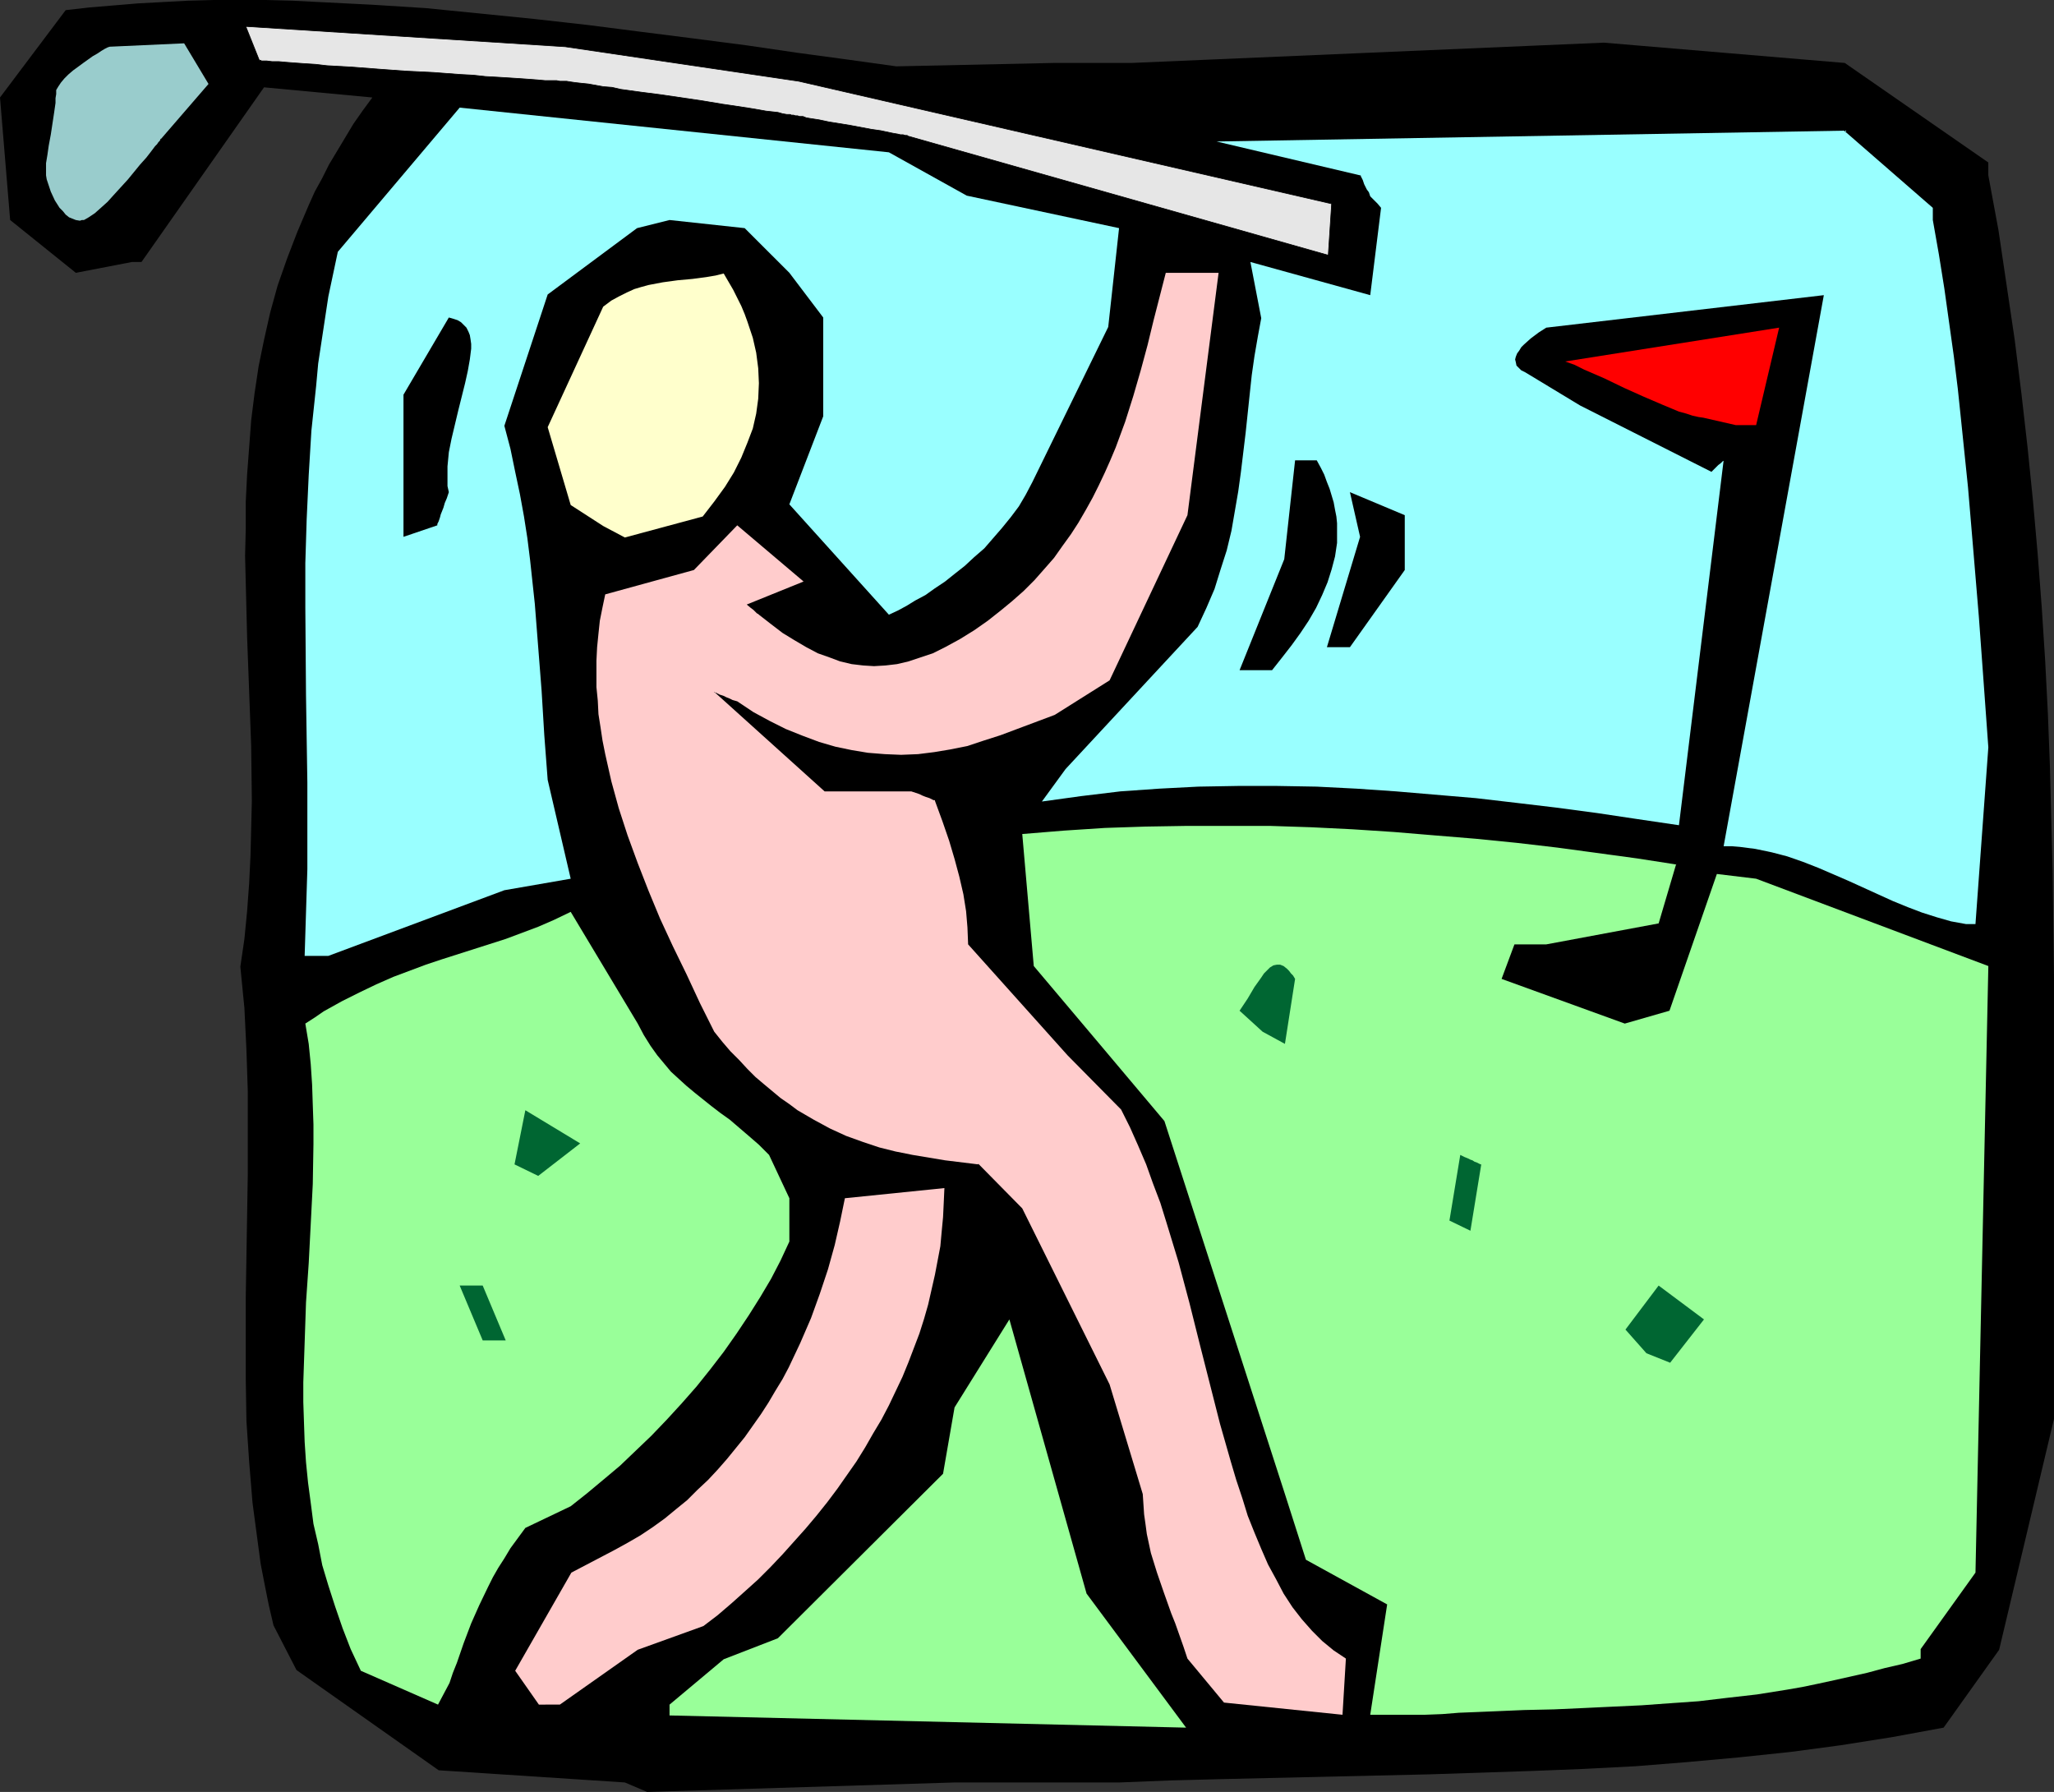
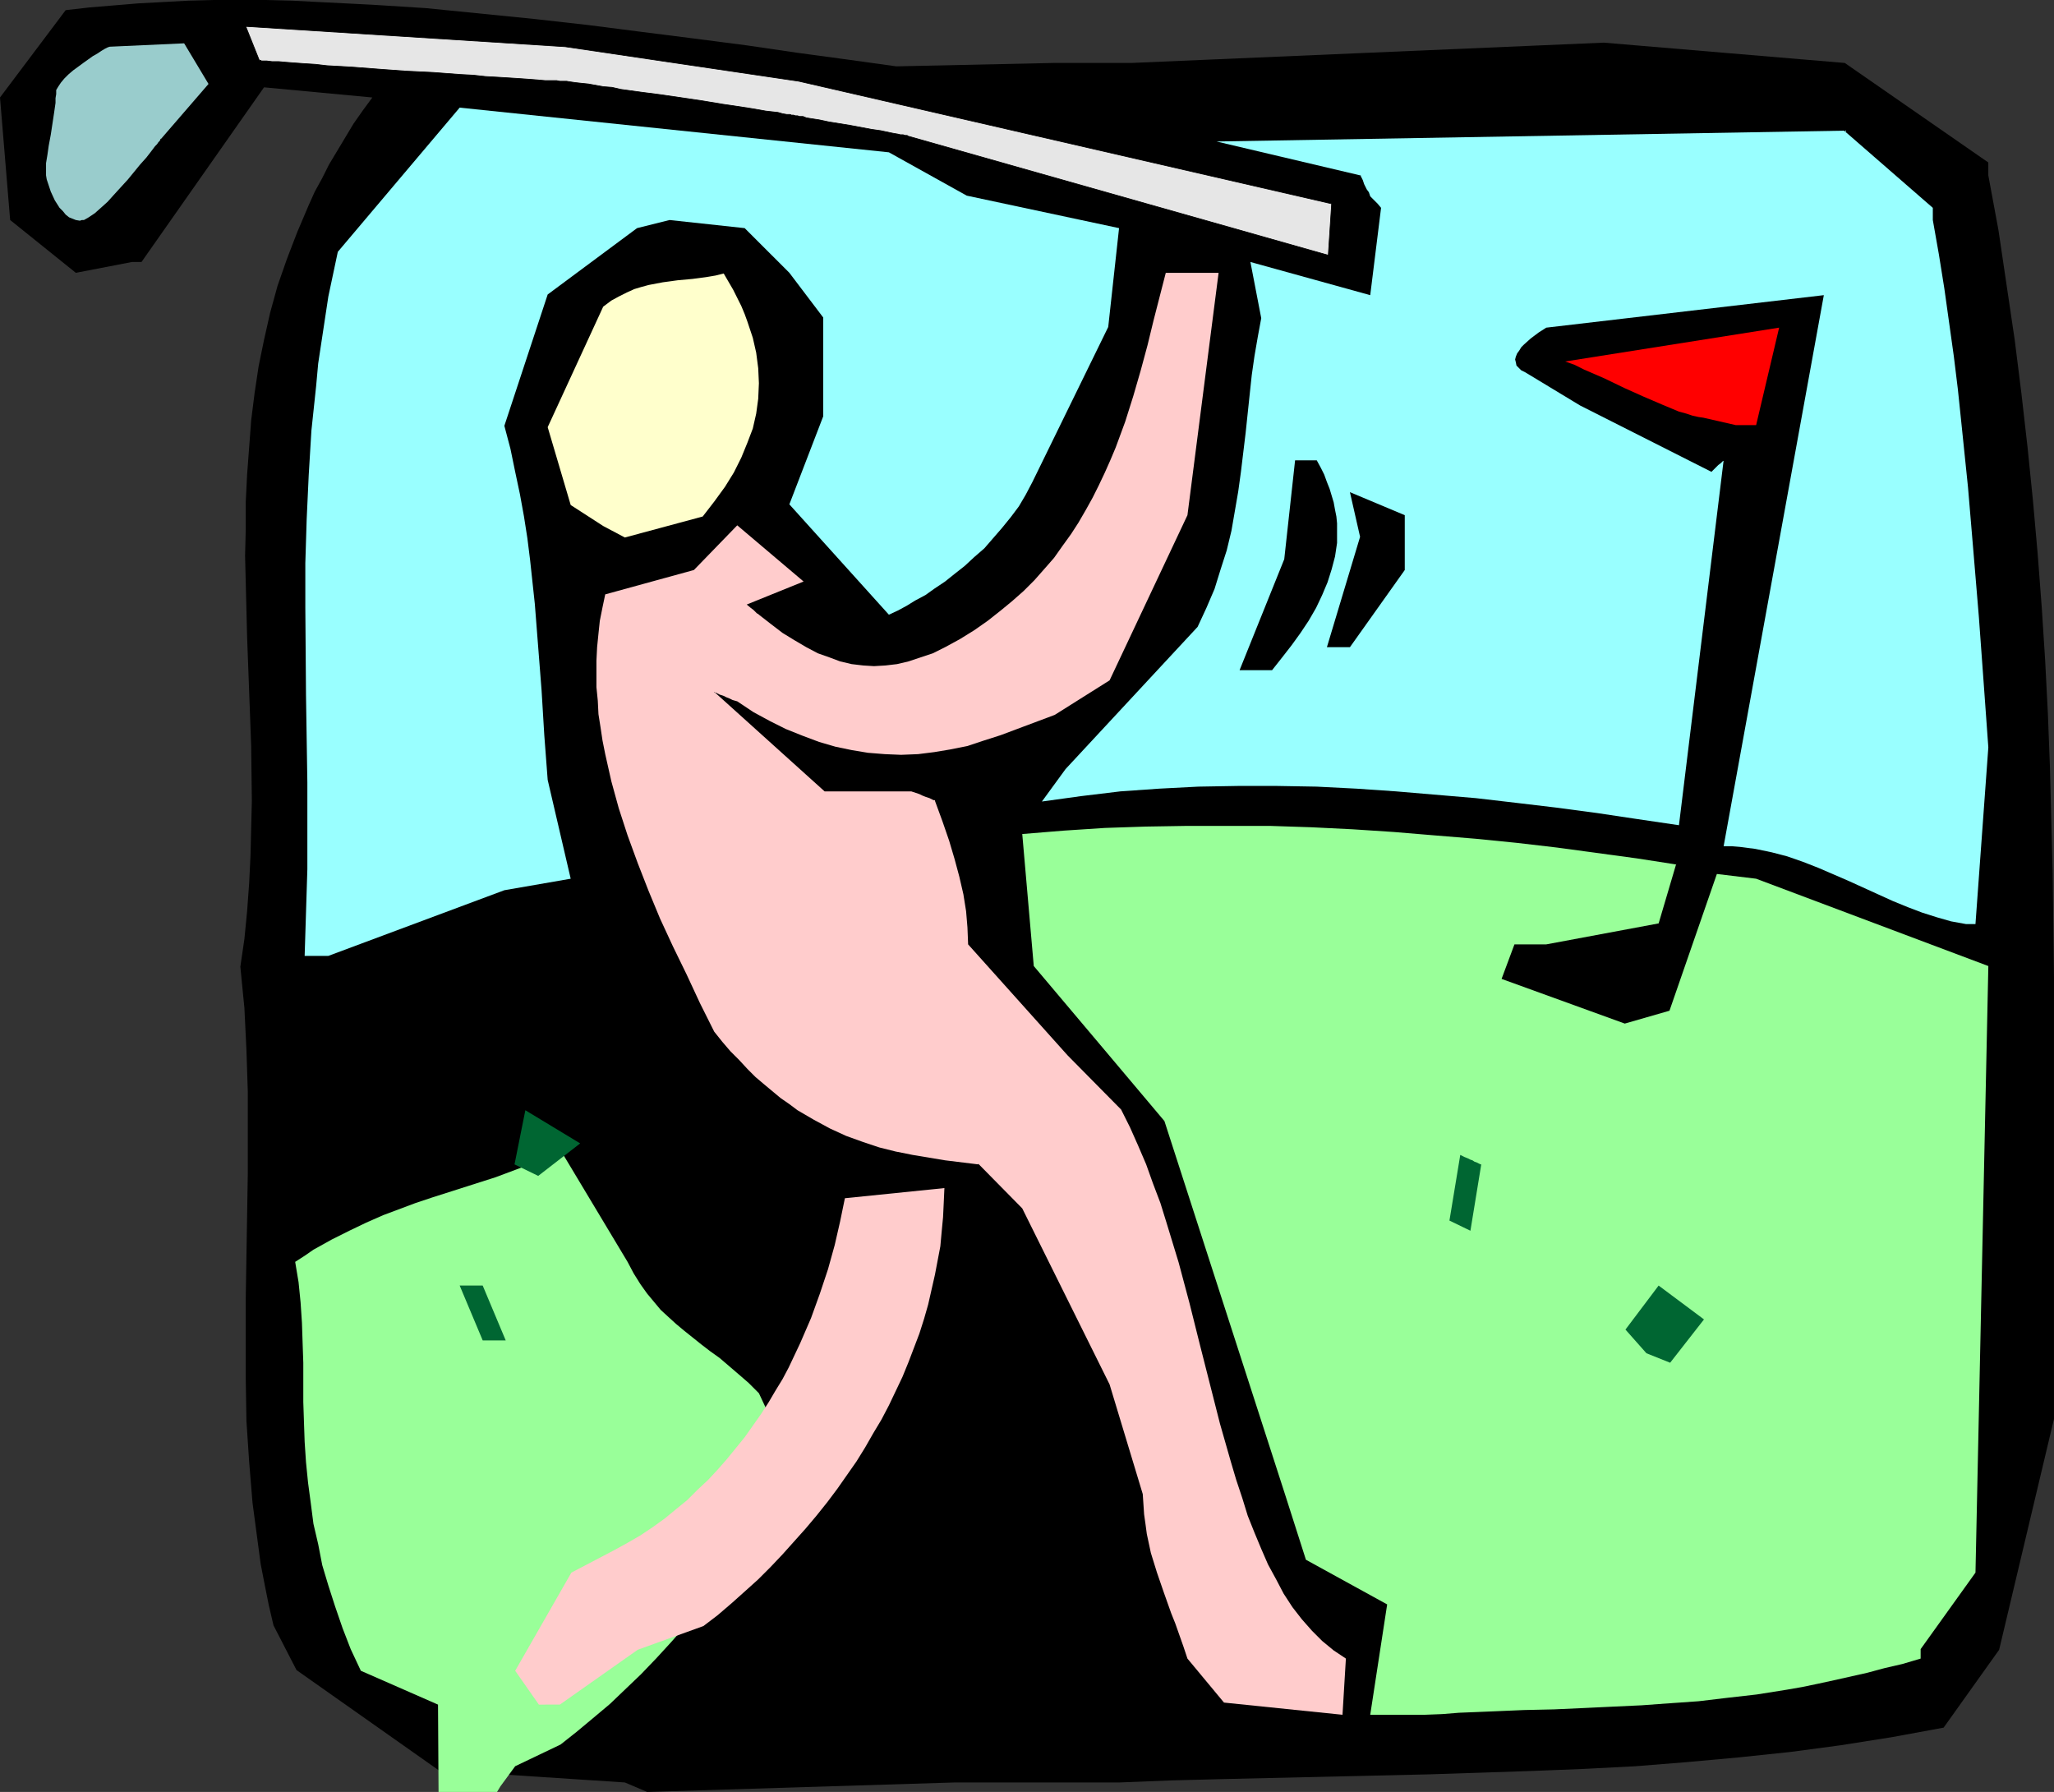
<svg xmlns="http://www.w3.org/2000/svg" xmlns:ns1="http://sodipodi.sourceforge.net/DTD/sodipodi-0.dtd" xmlns:ns2="http://www.inkscape.org/namespaces/inkscape" version="1.0" width="129.724mm" height="113.167mm" id="svg20" ns1:docname="Golfer 025.wmf">
  <rect width="100%" height="100%" fill="#333333" stroke="none" />
  <ns1:namedview id="namedview20" pagecolor="#ffffff" bordercolor="#000000" borderopacity="0.25" ns2:showpageshadow="2" ns2:pageopacity="0.0" ns2:pagecheckerboard="0" ns2:deskcolor="#d1d1d1" ns2:document-units="mm" />
  <defs id="defs1">
    <pattern id="WMFhbasepattern" patternUnits="userSpaceOnUse" width="6" height="6" x="0" y="0" />
  </defs>
  <path style="fill:#000000;fill-opacity:1;fill-rule:evenodd;stroke:none" d="m 149.157,425.457 -44.44,-2.909 -33.936,-23.915 -5.494,-10.665 -1.131,-4.848 -0.97,-4.848 -0.97,-5.009 -0.646,-4.848 -0.646,-4.848 -0.646,-4.848 -0.808,-9.857 -0.646,-9.695 -0.162,-9.857 v -9.857 -9.857 l 0.323,-19.552 0.162,-9.857 v -9.857 -9.857 l -0.323,-9.857 -0.485,-10.018 -0.97,-9.857 0.97,-6.625 0.646,-6.625 0.485,-6.625 0.323,-6.625 0.162,-6.463 0.162,-6.625 -0.162,-13.089 -0.485,-13.089 -0.485,-12.927 -0.323,-12.927 -0.162,-6.463 0.162,-6.463 v -6.463 l 0.323,-6.463 0.485,-6.463 0.485,-6.463 0.808,-6.463 0.97,-6.463 1.293,-6.302 1.454,-6.463 1.778,-6.463 2.262,-6.463 2.424,-6.302 2.747,-6.463 1.454,-3.232 1.778,-3.232 1.616,-3.232 1.939,-3.232 1.939,-3.232 1.939,-3.232 2.262,-3.232 L 88.88,23.268 63.024,20.845 33.774,62.534 H 31.512 L 18.099,65.119 2.424,52.516 0,23.268 15.675,2.424 21.331,1.777 27.149,1.293 32.966,0.808 38.946,0.485 44.925,0.162 51.066,0 h 6.141 6.302 l 6.302,0.162 6.302,0.323 12.766,0.646 12.766,0.808 12.928,1.293 12.928,1.293 12.928,1.454 12.605,1.616 12.766,1.616 12.443,1.616 12.12,1.777 11.958,1.616 5.818,0.808 5.818,0.808 37.491,-0.808 h 18.584 l 112.797,-4.848 57.53,4.848 34.259,23.753 v 3.07 l 2.424,13.089 1.939,13.089 1.939,13.089 1.616,12.927 1.454,12.765 1.293,12.765 1.131,12.765 0.97,12.765 0.808,12.604 0.646,12.604 0.485,12.604 0.323,12.604 0.323,12.604 0.162,12.604 0.162,12.765 v 12.765 92.428 l -13.09,55.101 -13.251,18.582 -12.282,2.262 -12.282,1.939 -12.12,1.616 -12.282,1.293 -12.443,1.131 -12.12,0.97 -12.443,0.646 -12.282,0.485 -24.563,0.808 -49.288,1.131 -12.443,0.323 -12.282,0.485 h -39.269 l -73.366,2.262 z" id="path1" />
-   <path style="fill:#99ff99;fill-opacity:1;fill-rule:evenodd;stroke:none" d="m 159.822,406.875 12.928,-10.826 12.928,-5.009 39.43,-39.266 2.747,-15.835 13.09,-21.006 18.422,65.443 23.755,31.994 -123.301,-2.909 z" id="path2" />
  <path style="fill:#99ff99;fill-opacity:1;fill-rule:evenodd;stroke:none" d="m 327.078,409.299 4.04,-26.339 -19.392,-10.665 -5.01,-15.674 -28.765,-89.034 -15.514,-18.421 -15.675,-18.582 -2.747,-31.509 9.858,-0.808 9.858,-0.646 9.696,-0.323 9.858,-0.162 h 10.019 9.858 l 9.858,0.323 9.858,0.485 9.858,0.646 9.696,0.808 9.858,0.808 9.696,0.97 9.696,1.131 9.534,1.293 9.534,1.293 9.373,1.454 v -0.162 l -4.202,14.22 -26.826,5.009 h -7.595 l -3.07,8.241 29.411,10.665 10.666,-3.07 11.312,-32.64 9.373,1.131 55.429,20.845 -3.07,144.782 -13.09,18.259 v 2.262 l -4.363,1.293 -4.202,0.97 -4.202,1.131 -7.918,1.777 -3.717,0.808 -3.878,0.808 -3.717,0.646 -7.11,1.131 -7.11,0.808 -6.787,0.808 -6.949,0.485 -6.626,0.485 -6.949,0.323 -6.787,0.323 -7.11,0.323 -7.272,0.162 -7.595,0.323 -3.878,0.162 -4.04,0.162 -4.04,0.323 -4.202,0.162 z" id="path3" />
-   <path style="fill:#99ff99;fill-opacity:1;fill-rule:evenodd;stroke:none" d="m 104.555,406.875 -18.422,-8.079 -2.424,-5.171 -1.939,-5.009 -1.778,-5.171 -1.616,-5.009 -1.454,-4.848 -0.97,-5.009 -1.131,-4.848 -0.646,-5.009 -0.646,-4.848 -0.485,-4.848 -0.323,-4.848 -0.162,-4.686 -0.162,-4.848 v -4.686 l 0.323,-9.534 0.323,-9.534 0.646,-9.372 0.485,-9.372 0.485,-9.534 0.162,-9.534 v -4.686 l -0.162,-4.686 -0.162,-4.848 -0.323,-4.848 -0.485,-4.848 -0.808,-4.848 2.262,-1.454 2.101,-1.454 4.363,-2.424 4.202,-2.101 4.04,-1.939 4.04,-1.777 3.878,-1.454 3.878,-1.454 3.878,-1.293 15.19,-4.848 3.878,-1.454 3.878,-1.454 3.717,-1.616 4.04,-1.939 15.998,26.662 1.454,2.747 1.616,2.585 1.616,2.262 1.616,1.939 1.616,1.939 1.939,1.777 1.778,1.616 1.939,1.616 4.04,3.232 2.101,1.616 2.262,1.616 2.262,1.939 2.262,1.939 2.424,2.101 2.424,2.424 4.848,10.342 v 10.342 l -2.101,4.524 -2.262,4.363 -2.586,4.363 -2.747,4.363 -2.909,4.363 -3.07,4.363 -3.232,4.201 -3.232,4.04 -3.555,4.04 -3.555,3.878 -3.717,3.878 -3.717,3.555 -3.717,3.555 -4.04,3.393 -3.878,3.232 -3.878,3.07 -10.827,5.171 -1.778,2.424 -1.778,2.424 -1.454,2.424 -1.454,2.262 -1.293,2.262 -1.131,2.262 -2.101,4.363 -1.939,4.363 -1.778,4.686 -1.616,4.686 -0.97,2.424 -0.808,2.424 z" id="path4" />
+   <path style="fill:#99ff99;fill-opacity:1;fill-rule:evenodd;stroke:none" d="m 104.555,406.875 -18.422,-8.079 -2.424,-5.171 -1.939,-5.009 -1.778,-5.171 -1.616,-5.009 -1.454,-4.848 -0.97,-5.009 -1.131,-4.848 -0.646,-5.009 -0.646,-4.848 -0.485,-4.848 -0.323,-4.848 -0.162,-4.686 -0.162,-4.848 v -4.686 v -4.686 l -0.162,-4.686 -0.162,-4.848 -0.323,-4.848 -0.485,-4.848 -0.808,-4.848 2.262,-1.454 2.101,-1.454 4.363,-2.424 4.202,-2.101 4.04,-1.939 4.04,-1.777 3.878,-1.454 3.878,-1.454 3.878,-1.293 15.19,-4.848 3.878,-1.454 3.878,-1.454 3.717,-1.616 4.04,-1.939 15.998,26.662 1.454,2.747 1.616,2.585 1.616,2.262 1.616,1.939 1.616,1.939 1.939,1.777 1.778,1.616 1.939,1.616 4.04,3.232 2.101,1.616 2.262,1.616 2.262,1.939 2.262,1.939 2.424,2.101 2.424,2.424 4.848,10.342 v 10.342 l -2.101,4.524 -2.262,4.363 -2.586,4.363 -2.747,4.363 -2.909,4.363 -3.07,4.363 -3.232,4.201 -3.232,4.04 -3.555,4.04 -3.555,3.878 -3.717,3.878 -3.717,3.555 -3.717,3.555 -4.04,3.393 -3.878,3.232 -3.878,3.07 -10.827,5.171 -1.778,2.424 -1.778,2.424 -1.454,2.424 -1.454,2.262 -1.293,2.262 -1.131,2.262 -2.101,4.363 -1.939,4.363 -1.778,4.686 -1.616,4.686 -0.97,2.424 -0.808,2.424 z" id="path4" />
  <path style="fill:#ffcccc;fill-opacity:1;fill-rule:evenodd;stroke:none" d="m 128.633,406.875 -5.656,-8.079 13.413,-23.43 10.181,-5.332 3.232,-1.777 3.07,-1.777 2.909,-1.939 2.909,-2.101 2.747,-2.262 2.586,-2.101 2.424,-2.424 2.586,-2.424 2.262,-2.424 2.262,-2.585 2.101,-2.585 2.101,-2.585 1.939,-2.747 1.939,-2.747 1.778,-2.747 1.616,-2.747 1.778,-2.909 1.454,-2.747 2.747,-5.817 2.586,-5.979 2.101,-5.817 1.939,-5.817 1.616,-5.817 1.293,-5.656 1.131,-5.494 23.755,-2.424 -0.162,3.555 -0.162,3.393 -0.323,3.393 -0.323,3.555 -0.646,3.393 -0.646,3.393 -0.808,3.555 -0.808,3.555 -0.97,3.393 -1.131,3.555 -1.293,3.393 -1.293,3.393 -1.454,3.555 -1.616,3.393 -1.616,3.393 -1.778,3.393 -1.939,3.232 -1.939,3.393 -2.101,3.393 -2.262,3.232 -2.262,3.232 -2.424,3.232 -2.586,3.232 -2.586,3.07 -2.747,3.07 -2.747,3.07 -2.909,3.07 -2.909,2.909 -3.232,2.909 -3.07,2.747 -3.394,2.909 -3.394,2.585 -15.675,5.656 -18.584,13.089 z" id="path5" />
  <path style="fill:#ffcccc;fill-opacity:1;fill-rule:evenodd;stroke:none" d="m 292.172,406.39 -8.726,-10.503 -0.97,-2.909 -0.97,-2.747 -0.97,-2.747 -0.97,-2.424 -1.778,-5.009 -1.616,-4.686 -1.454,-4.686 -0.97,-4.524 -0.323,-2.424 -0.323,-2.262 -0.162,-2.424 -0.162,-2.424 -7.918,-26.177 -20.846,-42.013 -10.504,-10.665 v 0.162 l -7.918,-0.97 -3.878,-0.646 -3.878,-0.646 -4.04,-0.808 -3.878,-0.97 -3.878,-1.293 -4.04,-1.454 -3.878,-1.777 -3.878,-2.101 -1.939,-1.131 -1.939,-1.131 -1.939,-1.454 -2.101,-1.454 -1.939,-1.616 -1.939,-1.616 -2.101,-1.777 -1.939,-1.939 -1.939,-2.101 -2.101,-2.101 -1.939,-2.262 -1.939,-2.424 -3.394,-6.787 -3.232,-6.948 -3.232,-6.625 -3.07,-6.625 -2.747,-6.625 -2.586,-6.625 -2.424,-6.625 -2.101,-6.463 -1.778,-6.463 -1.454,-6.463 -0.646,-3.232 -0.485,-3.232 -0.485,-3.07 -0.162,-3.232 -0.323,-3.232 v -3.232 -3.07 l 0.162,-3.232 0.323,-3.232 0.323,-3.07 0.646,-3.232 0.646,-3.07 21.17,-5.817 10.342,-10.665 15.837,13.412 -13.574,5.494 0.97,0.808 0.646,0.485 0.485,0.485 0.323,0.323 0.323,0.162 v 0 l 0.162,0.162 2.909,2.262 2.747,2.101 2.909,1.777 2.747,1.616 2.747,1.454 2.747,0.97 2.586,0.97 2.747,0.646 2.747,0.323 2.586,0.162 2.747,-0.162 2.747,-0.323 2.747,-0.646 2.909,-0.97 2.909,-0.97 2.909,-1.454 3.555,-1.939 3.394,-2.101 3.232,-2.262 3.07,-2.424 2.747,-2.262 2.747,-2.424 2.586,-2.585 2.424,-2.747 2.262,-2.585 1.939,-2.747 2.101,-2.909 1.778,-2.747 1.778,-3.07 1.616,-2.909 1.454,-2.909 1.454,-3.07 1.293,-2.909 1.293,-3.07 2.262,-6.14 1.939,-6.14 1.778,-6.14 1.616,-5.979 1.454,-5.979 1.454,-5.656 1.454,-5.656 h 12.605 l -7.434,57.848 -18.584,39.427 -13.09,8.241 -12.928,4.848 -4.04,1.293 -3.878,1.293 -4.04,0.808 -3.878,0.646 -3.878,0.485 -4.04,0.162 -3.878,-0.162 -4.04,-0.323 -3.878,-0.646 -3.878,-0.808 -3.878,-1.131 -3.878,-1.454 -4.04,-1.616 -3.878,-1.939 -3.878,-2.101 -3.878,-2.585 -1.131,-0.323 -0.646,-0.323 -0.808,-0.323 -0.646,-0.323 -0.485,-0.162 -0.485,-0.162 -0.646,-0.323 -0.323,-0.162 h -0.323 v -0.162 l 26.341,23.753 h 20.685 l 0.97,0.323 0.97,0.323 0.646,0.323 0.808,0.323 0.485,0.162 0.485,0.162 0.646,0.323 0.323,0.162 h 0.323 v 0.162 l 1.778,4.848 1.616,4.686 1.293,4.363 1.131,4.201 0.97,4.201 0.646,4.04 0.323,3.878 0.162,4.04 23.755,26.5 12.766,12.927 2.101,4.201 1.939,4.363 1.939,4.524 1.616,4.524 1.778,4.686 1.454,4.686 2.909,9.534 2.586,9.695 2.424,9.695 2.424,9.534 2.424,9.534 1.293,4.524 1.293,4.524 1.293,4.363 1.454,4.363 1.293,4.201 1.616,4.04 1.616,3.878 1.616,3.716 1.939,3.555 1.778,3.393 2.101,3.232 2.262,2.909 2.424,2.747 2.424,2.424 2.747,2.262 2.909,1.939 -0.808,13.412 z" id="path6" />
  <path style="fill:#006632;fill-opacity:1;fill-rule:evenodd;stroke:none" d="m 393.011,323.012 -5.01,-5.656 7.918,-10.503 10.827,8.079 -8.08,10.342 z" id="path7" />
  <path style="fill:#006632;fill-opacity:1;fill-rule:evenodd;stroke:none" d="m 115.221,319.941 -5.494,-13.089 h 5.494 l 5.494,13.089 z" id="path8" />
  <path style="fill:#006632;fill-opacity:1;fill-rule:evenodd;stroke:none" d="m 345.985,291.341 2.586,-15.674 0.97,0.485 0.808,0.323 0.646,0.323 0.485,0.162 0.485,0.323 0.485,0.162 0.646,0.323 0.323,0.162 h 0.162 v 0 l -2.586,15.835 z" id="path9" />
  <path style="fill:#006632;fill-opacity:1;fill-rule:evenodd;stroke:none" d="m 122.816,277.929 2.586,-12.927 13.09,7.918 -10.019,7.756 z" id="path10" />
-   <path style="fill:#006632;fill-opacity:1;fill-rule:evenodd;stroke:none" d="m 301.384,246.258 -5.494,-5.009 1.939,-2.909 1.616,-2.747 0.808,-1.131 0.808,-1.131 0.646,-0.97 0.808,-0.808 0.646,-0.646 0.808,-0.485 0.808,-0.162 h 0.808 l 0.808,0.323 0.808,0.646 0.485,0.485 0.485,0.646 0.485,0.485 0.485,0.808 -2.424,15.512 z" id="path11" />
  <path style="fill:#99ffff;fill-opacity:1;fill-rule:evenodd;stroke:none" d="m 72.72,228.16 0.323,-10.342 0.323,-10.342 v -10.342 -10.342 l -0.323,-20.845 -0.162,-21.006 v -10.503 l 0.323,-10.503 0.485,-10.503 0.646,-10.665 1.131,-10.665 0.485,-5.332 0.808,-5.332 0.808,-5.332 0.808,-5.332 1.131,-5.332 1.131,-5.332 29.088,-34.418 102.454,10.665 18.584,10.342 36.36,7.756 -2.586,23.592 -18.099,37.003 -1.616,3.07 -1.616,2.747 -1.939,2.585 -2.101,2.585 -2.101,2.424 -2.101,2.424 -2.424,2.101 -2.262,2.101 -2.262,1.777 -2.424,1.939 -2.424,1.616 -2.262,1.616 -2.424,1.293 -2.101,1.293 -2.101,1.131 -2.101,0.97 -23.755,-26.339 8.08,-21.006 V 75.784 L 188.425,65.119 177.76,54.455 l -17.938,-1.939 -7.757,1.939 -21.331,15.835 -10.342,31.348 1.454,5.494 1.131,5.494 1.131,5.332 0.97,5.332 0.808,5.171 0.646,5.171 1.131,10.503 0.808,10.342 0.808,10.342 0.646,10.665 0.808,10.665 5.494,23.592 -15.837,2.747 -42.016,15.674 z" id="path12" />
  <path style="fill:#99ffff;fill-opacity:1;fill-rule:evenodd;stroke:none" d="m 469.286,220.566 -3.555,-0.646 -3.394,-0.97 -3.555,-1.131 -3.394,-1.293 -3.555,-1.454 -3.555,-1.616 -7.11,-3.232 -7.11,-3.07 -3.717,-1.454 -3.717,-1.293 -3.717,-0.97 -3.878,-0.808 -3.717,-0.485 -1.939,-0.162 h -1.939 l 23.917,-131.531 -66.256,7.756 -1.778,1.131 -1.939,1.454 -1.616,1.454 -0.646,0.646 -0.485,0.808 -0.485,0.646 -0.323,0.808 -0.162,0.646 0.162,0.646 0.162,0.808 0.485,0.485 0.646,0.646 0.97,0.485 13.09,7.918 31.35,15.835 0.97,-0.97 0.646,-0.646 0.646,-0.485 0.323,-0.323 0.162,-0.162 h 0.162 v -0.162 l -10.666,87.095 -9.858,-1.454 -9.696,-1.454 -9.696,-1.293 -9.534,-1.131 -9.696,-1.131 -9.534,-0.808 -9.534,-0.808 -9.373,-0.646 -9.534,-0.485 -9.373,-0.162 h -9.534 l -9.373,0.162 -9.373,0.485 -9.211,0.646 -9.373,1.131 -9.373,1.293 5.656,-7.756 31.512,-33.933 2.101,-4.524 1.939,-4.524 1.454,-4.686 1.454,-4.524 1.131,-4.686 0.808,-4.686 0.808,-4.686 0.646,-4.686 1.131,-9.372 0.97,-9.21 0.485,-4.524 0.646,-4.524 0.808,-4.686 0.808,-4.363 -2.586,-13.412 28.603,7.918 2.586,-20.845 -0.808,-0.97 -0.646,-0.646 -0.485,-0.485 -0.323,-0.323 -0.162,-0.162 -0.162,-0.162 -0.323,-0.97 -0.485,-0.646 -0.323,-0.646 -0.323,-0.646 -0.162,-0.485 -0.162,-0.485 -0.323,-0.646 -0.162,-0.323 v -0.162 h -0.162 l -34.259,-8.079 149.803,-2.585 21.17,18.421 v 2.909 l 1.454,8.241 1.293,8.079 1.131,8.079 1.131,8.079 0.97,7.918 0.808,7.756 1.616,15.674 1.293,15.351 1.293,15.512 1.131,15.512 1.131,15.674 -3.07,42.174 z" id="path13" />
  <path style="fill:#000000;fill-opacity:1;fill-rule:evenodd;stroke:none" d="m 295.889,159.971 10.666,-26.5 2.586,-23.592 h 5.171 l 0.97,1.777 0.808,1.616 0.646,1.777 0.646,1.616 0.485,1.616 0.485,1.616 0.323,1.777 0.323,1.616 0.162,1.616 v 1.616 3.07 l -0.485,3.232 -0.808,3.07 -0.97,3.07 -1.293,3.07 -1.454,3.07 -1.778,3.07 -1.939,2.909 -2.101,2.909 -2.262,2.909 -2.424,3.07 z" id="path14" />
  <path style="fill:#000000;fill-opacity:1;fill-rule:evenodd;stroke:none" d="m 316.736,154.477 7.918,-26.339 -2.424,-10.665 13.09,5.494 v 13.089 l -13.09,18.421 z" id="path15" />
-   <path style="fill:#000000;fill-opacity:1;fill-rule:evenodd;stroke:none" d="M 96.313,128.138 V 94.205 l 10.827,-18.421 1.131,0.323 0.97,0.323 0.808,0.485 0.646,0.646 0.646,0.646 0.485,0.97 0.323,0.808 0.162,0.97 0.162,1.131 v 1.131 l -0.162,1.293 -0.162,1.293 -0.485,2.747 -0.646,2.909 -0.808,3.232 -0.808,3.232 -0.808,3.393 -0.808,3.393 -0.646,3.232 -0.323,3.393 v 1.454 1.616 1.616 l 0.323,1.454 -0.485,1.454 -0.485,1.131 -0.323,1.131 -0.323,0.808 -0.323,0.808 -0.162,0.646 -0.162,0.485 -0.162,0.485 -0.162,0.323 -0.162,0.323 v 0.162 0.162 z" id="path16" />
  <path style="fill:#ffffcc;fill-opacity:1;fill-rule:evenodd;stroke:none" d="m 143.985,125.553 -7.757,-5.009 -5.494,-18.582 13.251,-28.762 1.939,-1.454 1.778,-0.97 1.939,-0.97 1.778,-0.808 1.616,-0.485 1.778,-0.485 3.394,-0.646 3.555,-0.485 3.555,-0.323 3.555,-0.485 1.939,-0.323 1.939,-0.485 1.131,1.939 1.131,1.939 0.97,1.939 0.97,1.939 0.808,1.939 0.646,1.777 1.293,3.878 0.808,3.555 0.485,3.716 0.162,3.555 -0.162,3.716 -0.485,3.555 -0.808,3.555 -1.293,3.393 -1.454,3.555 -1.778,3.555 -2.101,3.393 -2.586,3.555 -2.747,3.555 -18.584,5.009 z" id="path17" />
  <path style="fill:#ff0000;fill-opacity:1;fill-rule:evenodd;stroke:none" d="m 406.585,99.699 -1.131,-0.162 -1.454,-0.323 -1.454,-0.485 -1.778,-0.485 -1.939,-0.808 -1.939,-0.808 -2.262,-0.97 -2.262,-0.97 -4.686,-2.101 -4.686,-2.262 -4.848,-2.101 -2.262,-1.131 -2.262,-0.808 51.066,-8.079 -5.494,23.268 h -4.848 z" id="path18" />
  <path style="fill:#e6e6e6;fill-opacity:1;fill-rule:evenodd;stroke:#000000;stroke-width:0.162px;stroke-linecap:round;stroke-linejoin:round;stroke-miterlimit:4;stroke-dasharray:none;stroke-opacity:1" d="M 317.867,48.638 190.688,19.39 134.936,11.149 58.661,6.302 61.893,14.381 h 0.323 l 0.162,0.162 h 0.323 0.97 l 1.293,0.162 h 1.616 l 1.778,0.162 2.101,0.162 2.262,0.162 2.586,0.162 2.747,0.323 2.909,0.162 2.909,0.162 6.302,0.485 6.626,0.485 6.626,0.323 6.464,0.485 3.07,0.162 2.909,0.323 2.909,0.162 2.586,0.162 2.586,0.162 2.262,0.162 2.101,0.162 1.778,0.162 h 1.454 1.293 l 0.808,0.162 h 0.485 0.485 0.646 l 0.97,0.162 1.131,0.162 1.454,0.162 1.616,0.162 1.778,0.323 1.778,0.323 2.101,0.162 2.101,0.485 4.686,0.646 5.01,0.646 9.858,1.454 4.848,0.808 2.262,0.323 2.101,0.323 2.101,0.323 1.939,0.323 1.778,0.323 1.454,0.162 1.454,0.162 1.131,0.323 0.97,0.162 h 0.808 l 0.323,0.162 h 0.162 0.162 0.162 l 0.485,0.162 h 0.485 l 0.485,0.162 h 0.808 l 0.808,0.323 0.97,0.162 2.101,0.323 2.262,0.485 5.01,0.808 5.171,0.97 2.262,0.323 2.262,0.485 0.808,0.162 0.97,0.162 0.646,0.162 h 0.646 l 0.485,0.162 h 0.485 l 0.162,0.162 v 0 l 100.353,28.439 z" id="path19" />
  <path style="fill:#99cccc;fill-opacity:1;fill-rule:evenodd;stroke:none" d="m 43.955,10.342 -17.776,0.808 v 0 l -0.485,0.162 -0.646,0.323 -0.808,0.485 -0.97,0.646 -1.131,0.646 -2.262,1.616 -2.424,1.777 -1.131,0.97 -0.97,0.97 -0.808,0.97 -0.646,0.97 -0.485,0.808 v 0.97 l -0.162,0.97 v 1.131 l -0.323,2.262 -0.808,5.332 -0.485,2.585 -0.323,2.262 -0.162,0.97 -0.162,0.97 v 0.808 0.646 0.646 0.808 l 0.162,0.97 0.323,0.97 0.646,1.939 0.97,2.101 1.131,1.777 0.808,0.808 0.646,0.808 0.808,0.646 0.808,0.323 0.808,0.323 0.97,0.162 0.485,-0.162 h 0.485 l 1.131,-0.646 1.454,-0.97 1.454,-1.293 1.616,-1.454 1.454,-1.616 3.394,-3.716 1.454,-1.777 1.454,-1.777 1.454,-1.616 1.131,-1.454 0.97,-1.293 0.485,-0.485 0.323,-0.485 0.323,-0.323 0.162,-0.323 v -0.162 h 0.162 L 49.773,20.037 Z" id="path20" />
</svg>